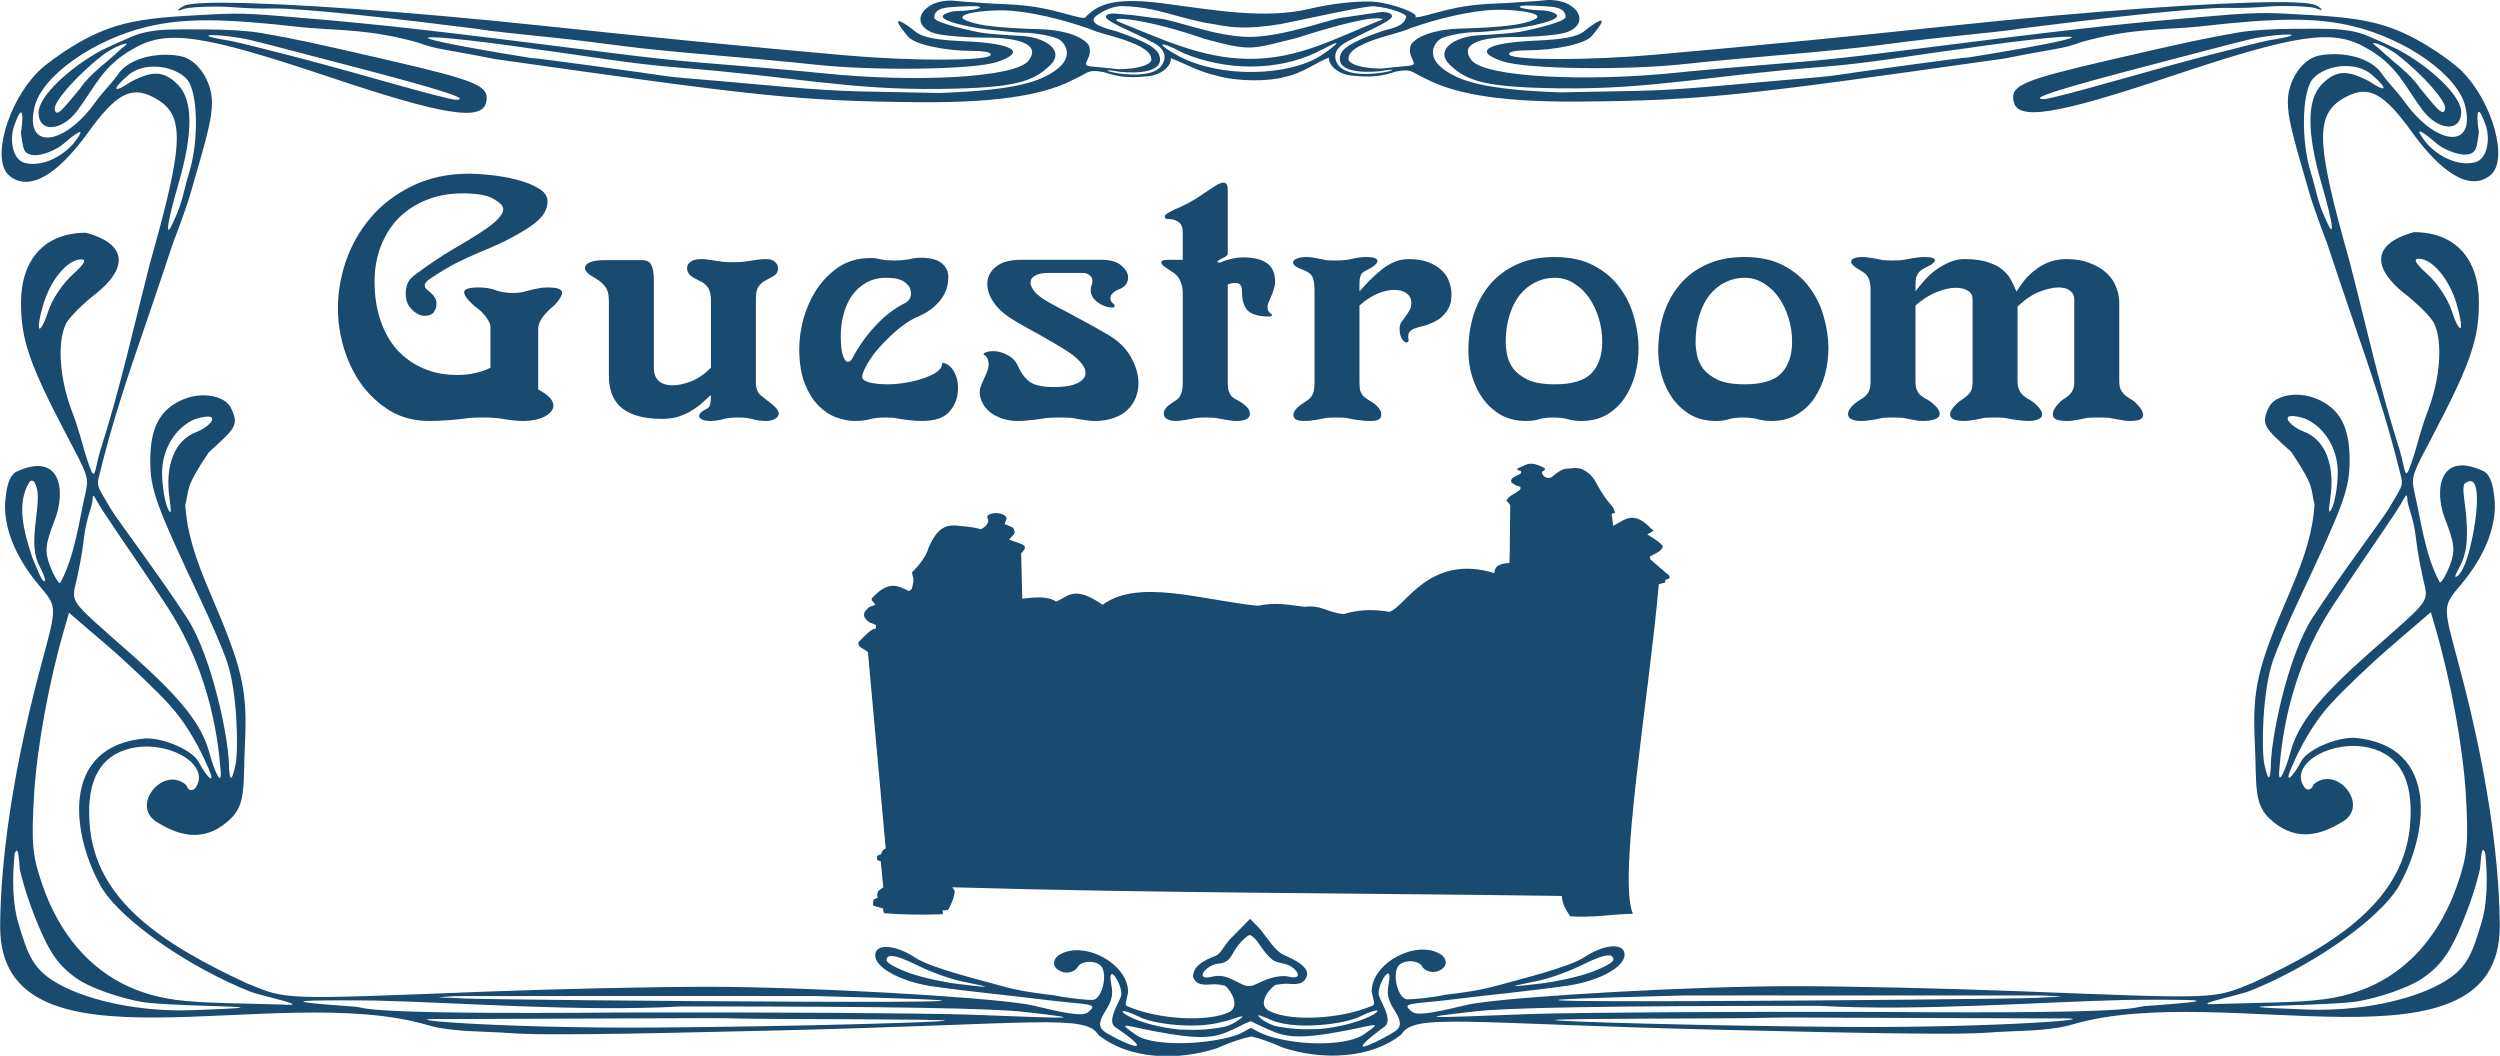
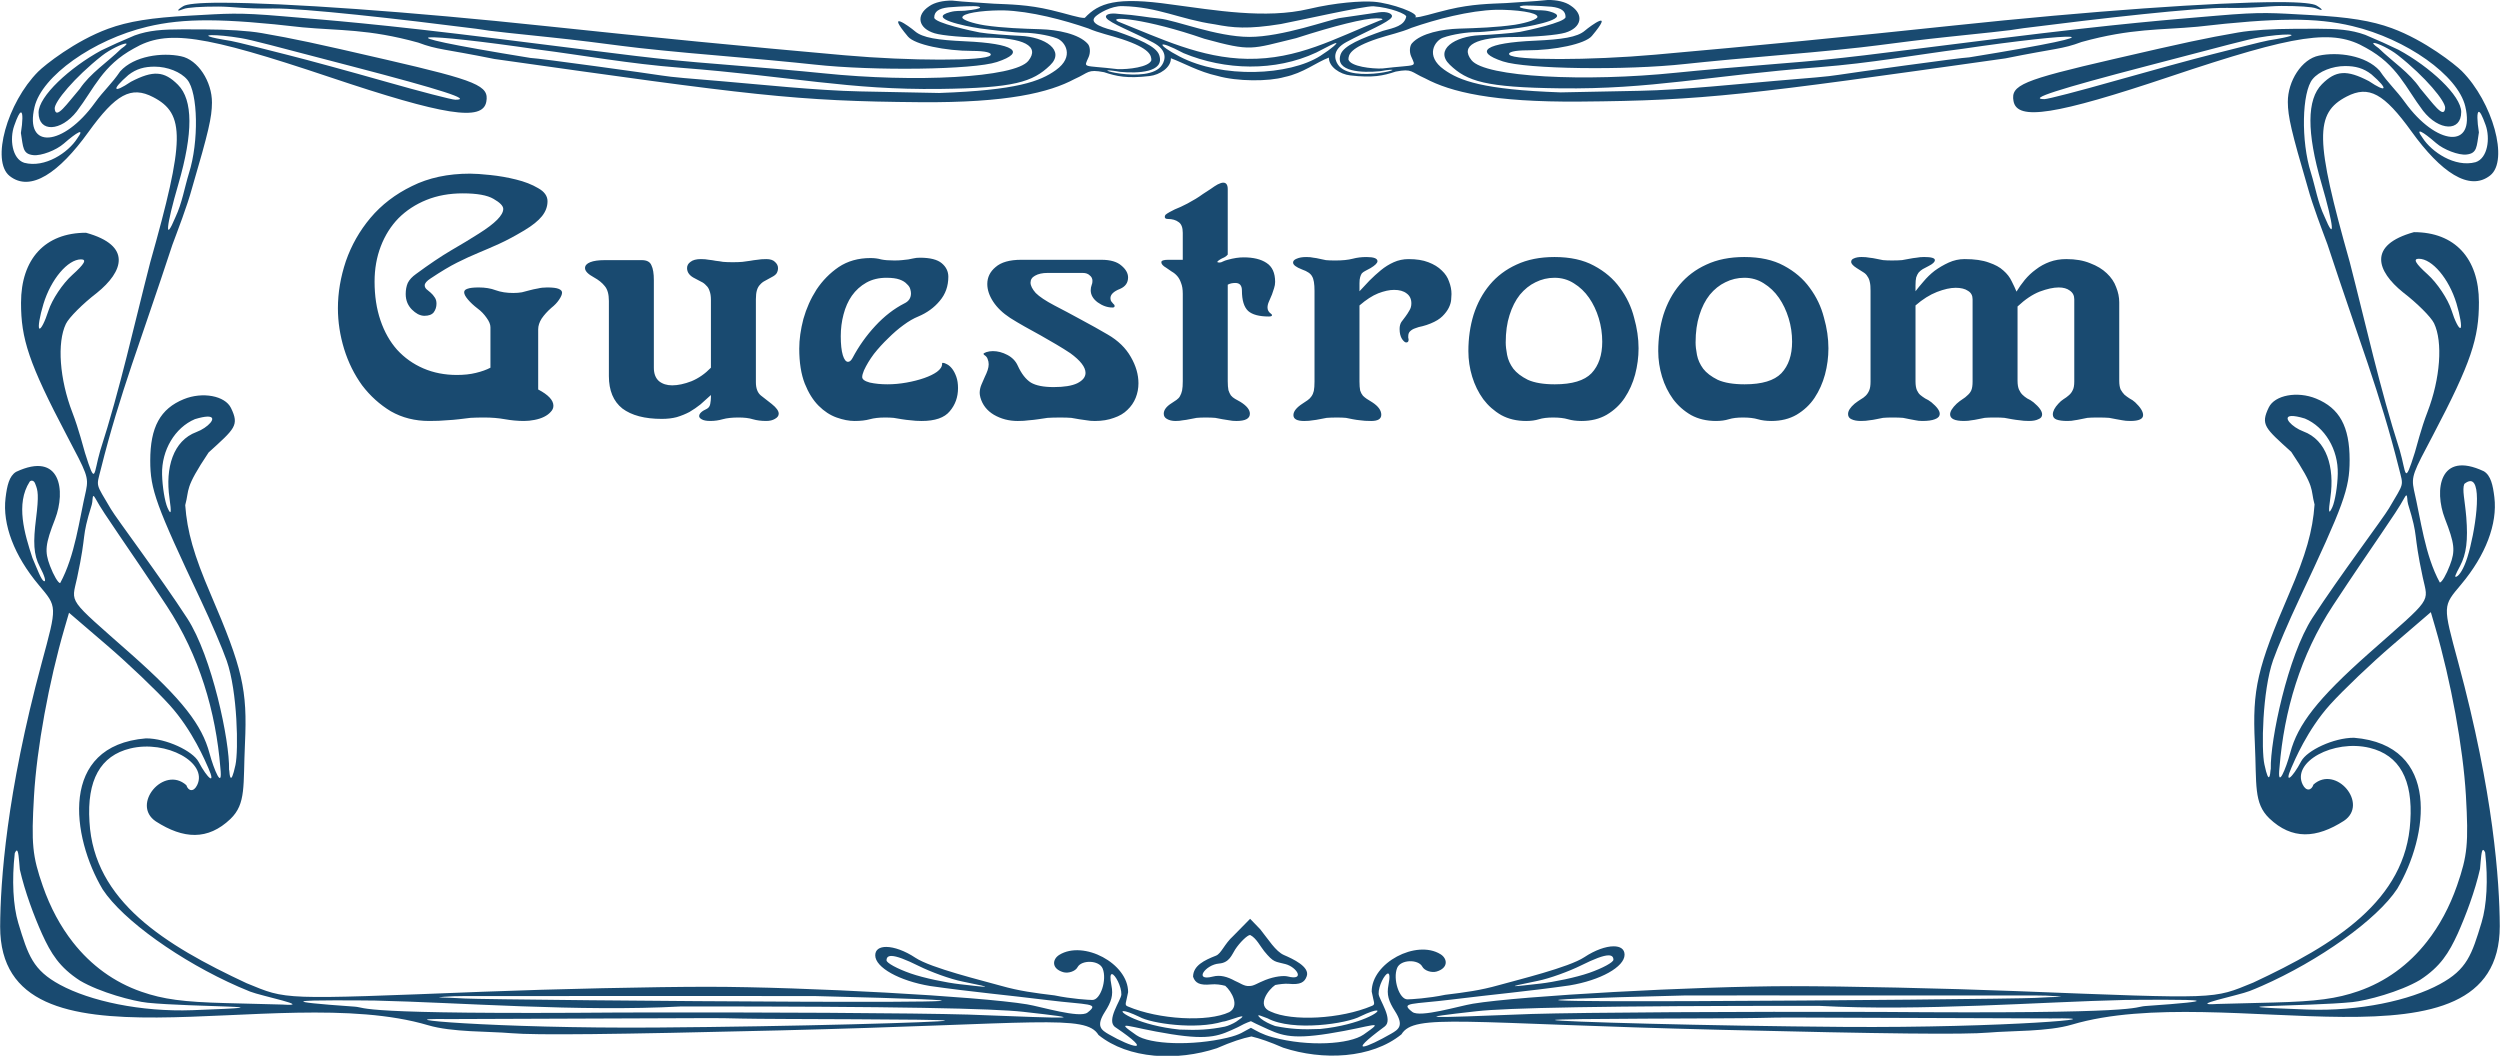
<svg xmlns="http://www.w3.org/2000/svg" xmlns:ns1="http://sodipodi.sourceforge.net/DTD/sodipodi-0.dtd" xmlns:ns2="http://www.inkscape.org/namespaces/inkscape" id="svg2" ns1:docname="Guestroomrendered.svg" viewBox="0 0 2891 1220.9" ns1:version="0.32" version="1.0" ns2:output_extension="org.inkscape.output.svg.inkscape" ns2:version="0.46">
  <ns1:namedview id="base" bordercolor="#666666" ns2:pageshadow="2" ns2:window-y="0" pagecolor="#ffffff" ns2:window-height="692" ns2:zoom="0.12374369" ns2:window-x="0" showgrid="false" borderopacity="1.0" ns2:current-layer="layer1" ns2:cx="1348.6595" ns2:cy="372.41259" ns2:window-width="1016" ns2:pageopacity="0.0" ns2:document-units="px" />
  <g id="layer1" ns2:label="Ebene 1" ns2:groupmode="layer" transform="translate(913.56 64.799)">
    <g id="g2510" style="fill:#194a70" ns2:label="Ebene 1" transform="matrix(1.418 0 0 1.119 32.093 15.511)">
      <path id="path2453" ns1:nodetypes="ccscscccscccsssssssssscssccsscccssccsccscccsscccccccsscccsccscccscccssccsscsssssssssscccsssssssssssssscssccsscssssssssssssssccscsccssccsscssccscssccccsssssssccssccssssssccssssssccssccsssssssccscsssccscccccsccssscscccscccccsssccsccssssssssssssccsscccssccssssscsssscsssssccccssscccscsccccssssscscsscsssscccsscccssccssssssssssssccsccssscccsccsccccsccscccccsssssccsccccccsccsssssccssssssccssssssccssccccssccccccssccccssccsccsccsscccccccsscccscsscccccssssccsssscccssssccssssscccssssccccssscscscsscssccsscssssccccssscccscccsssccccsssccsscccssscccccssssccccccccsssscccssssccsssccsssssccsssssccsssssccssssssccssssccscsssccsccsccccccccsccccccccccccccsccccscssccssssccsssscssccc" style="fill:#194a70" d="m595.44-71.803c-11.63 1.623-20.95 1.914-34.25 3.219-12.94 0.765-27.39 0.854-46.62 6.625-13.38 4.011-23.22 8.421-27.41 8.062 4.53-3.699-19.48-14.699-33.68-16.072-10.16-0.983-31.13 0.885-52.88 7.416-35.46 10.639-76.79 1.282-112.37-4.612-44.74-8.156-59.05-1.606-70.48 13.893-4.19 0.359-14.03-4.051-27.4-8.062-19.24-5.771-33.69-5.86-46.63-6.625-13.3-1.305-22.61-1.596-34.25-3.219-7.02-0.058-14.12 1.773-18.592 5.844-11.125 9.233-8.959 22.875 4.438 27.969 6.464 2.458 25.104 4.468 41.404 4.468 31.23 0 44.67 8.717 35.03 24-11.07 17.558-92.673 22.61-167.06 12.875-18.378-2.405-56.115-6.601-83.843-9.344-54.607-5.399-71.237-8.979-179-25.938-103.01-16.209-139.14-19.403-177.69-23.624s-45.19-2.775-76.41-0.687c-31.21 2.087-50.04 5.932-66.47 13.562-26.99 12.535-51.71 37.521-57.03 44.281-25.21 32.055-38.69 92.467-23.25 107.9 17.05 17.05 40.38-3.55 64.1-45.245 22.51-39.567 34.91-48.085 52.87-36.313 26.3 17.232 25.93 43.986-2.37 170.85-13.25 65.22-24.4 130.1-40.78 194.59-5.48 23.75-3.54 38.08-12.41 2.19-1.29-5.21-4.94-24.15-10.31-41.78-10.43-34.26-12.6-72.17-5.25-91.5 2.48-6.52 13.83-20.91 25.22-31.97 21.53-21.97 29.07-48.9-8.82-62.19-33.28 0-53 26.94-53 72.44 0 36.93 6.09 61.84 37.5 137.47 16.03 38.59 17.8 42.32 15.5 56.43-5.59 30.41-8.91 67.4-21.09 95.72-1.62 0-5.35-8-8.28-17.78-4.53-15.1-3.9-22.4 4.15-48.47 8.8-29.12 4.62-70.41-31.84-48.72-5.64 4.36-7.35 14.31-8.56 26.91-2.64 27.5 7.08 59.83 27.09 90.03 15.13 22.84 15.08 20.91 2.38 80.53-28.76 134.92-33.69 225.95-33.88 272.56 0.01 161.22 224.9 55.12 349.03 101.85 19.55 7.36 49.37 6.18 67.82 8.22 19.79 2.19 83.89 1.27 218.46-2.88 210.84-6.5 249.99-17.17 260.41 4.72 24.46 25.11 64.19 27.21 96.47 13.71 12.06-6.7 21.17-10.4 28.25-12.18 6.71 1.98 15.11 5.68 25.84 11.58 32.28 13.5 72.04 11.4 96.5-13.77 10.42-21.89 49.55-11.18 260.38-4.68 134.57 4.14 198.67 5.06 218.47 2.87 18.44-2.04 48.25-0.86 67.85-8.22 124.1-46.73 349 59.4 349-101.87-0.2-46.62-5.1-137.61-33.9-272.53-12.7-59.63-12.7-57.69 2.4-80.53 20-30.21 29.7-62.54 27.1-90.04-1.2-12.59-2.9-22.55-8.6-26.9-36.4-21.7-40.6 19.6-31.8 48.72 8 26.06 8.7 33.36 4.1 48.47-2.9 9.78-6.6 17.78-8.2 17.78-12.2-28.33-15.5-65.31-21.1-95.72-2.3-14.12-0.6-17.84 15.5-56.44 31.4-75.63 37.5-100.53 37.5-137.47 0-45.5-19.8-72.44-53-72.44-37.9 13.29-30.4 40.23-8.9 62.19 11.4 11.07 22.8 25.45 25.3 31.97 7.3 19.33 5.1 57.25-5.3 91.5-5.4 17.64-9 36.58-10.3 41.78-8.9 35.89-6.9 21.56-12.4-2.19-16.4-64.49-27.5-129.36-40.8-194.59-28.3-126.86-28.7-153.61-2.4-170.84 18-11.775 30.4-3.257 52.9 36.31 23.7 41.69 47.1 62.3 64.1 45.25 15.4-15.44 2-75.852-23.2-107.91-5.4-6.757-30.1-31.743-57.1-44.278-16.4-7.63-35.2-11.475-66.4-13.562-31.3-2.088-37.9-3.534-76.4 0.687-38.6 4.221-74.7 7.415-177.73 23.625-107.77 16.958-124.4 20.538-179 25.938-27.73 2.742-65.47 6.938-83.85 9.343-74.38 9.735-155.99 4.683-167.06-12.875-9.64-15.283 3.81-24 35.03-24 16.3 0 34.94-2.01 41.41-4.468 13.39-5.094 15.56-18.736 4.43-27.969-4.47-4.071-11.57-5.902-18.59-5.844zm595.06 2.219c-50.7 0.162-152.5 9.159-264.37 24.219-85.73 11.542-161.45 20.904-243.22 30.093-53.08 5.965-115.18 6.018-118.84 0.094-1.7-2.75 4.16-4.594 14.65-4.594 22.08 0 47.09-6.52 52.56-14.812 18.94-28.669-0.79-10.833-5.68-5.5-6.21 6.756-18.47 9.096-41.1 10.375-39.54 2.234-50.25 11.154-25.72 21.406 19.09 7.974 99.97 9.405 148.79 2.625 16.86-2.343 53.33-6.673 81.06-9.594 27.73-2.92 61.76-7.239 75.62-9.625 13.87-2.386 39.63-6.435 57.28-8.75 67.44-8.838 48.12-6.806 61.88-9.031 62.09-10.042 141.49-21.422 165.79-20.937 24.2 0.484 32.6-1.986 44.6-2 13.3-0.015 25.1 0.837 28.3 2.562 4.9 2.62 6.7 2.056 0.2-3-2.6-2.03-12-3.595-31.8-3.531zm-1676.1 0.625c-19.84-0.064-29.21 1.501-31.81 3.531-6.49 5.056-4.7 5.62 0.15 3 3.2-1.725 15.01-2.577 28.32-2.562 11.97 0.014 20.39 2.484 44.65 2 24.26-0.485 103.64 10.895 165.75 20.937 13.77 2.225-5.55 0.193 61.88 9.031 17.66 2.315 43.42 6.364 57.28 8.75s47.9 6.705 75.624 9.625c27.728 2.921 64.195 7.251 81.063 9.594 48.82 6.78 129.69 5.349 148.78-2.625 24.53-10.252 13.83-19.172-25.72-21.406-22.629-1.279-34.889-3.619-41.094-10.375-4.898-5.333-24.624-23.169-5.688 5.5 5.477 8.292 30.492 14.812 52.562 14.812 10.49 0 16.36 1.844 14.66 4.594-3.66 5.923-65.768 5.872-118.85-0.094-81.768-9.189-157.49-18.551-243.22-30.093-111.85-15.06-213.64-24.057-264.34-24.219zm938.76 3.665c13.83 1.322 27.24 8.122 26.74 10.835-1.71 9.269-9.3 11.303-19 14.562-16.89 7.543-32.02 15.079-34.53 24.438-4.84 18.064 17.77 19.039 31.91 17.312 33.4-7.329-23.43 14.735-34.22-7.187-2.76-5.401-4.53-15.086 7.12-23.031 15.53-10.589 34.64-20.432 36.85-25.625 1.46-3.436-3.59-6.326-10.57-5.032l-31.25 5.782c-8.66 1.605-47.46 19.694-74.3 19.608-26.75-0.085-60.42-17.422-73.29-18.952-10.63-1.264-17.79-3.539-33.27-4.803-6.98-1.293-11.52 0.586-10.06 4.022 2.21 5.193 22.83 15.067 38.36 25.656 11.66 7.945 9.88 17.599 7.13 23-10.8 21.922-67.63-0.142-34.22 7.187 14.13 1.727 36.74 0.752 31.9-17.312-2.5-9.359-17.63-16.895-34.53-24.438-9.7-3.259-23.5-7.949-17.57-15.277 2.79-3.441 12.83-11.192 22.15-10.915 29.45 0.879 46.66 13.634 75.25 18.843 14.88 3.635 26.73 5.237 53.9-0.318 13.88-3.311 67.36-18.654 75.5-18.355zm124.62-0.759c6.48 0.012 17.89 0.842 20.62 1.25 7.85 1.174 11.44 4.34 11.44 10.594 0 5.563-31.67 14.067-37.19 15.375-5.52 1.307-24.37 3-32.87 3.469-20.35 1.12-37.03 15.016-24.38 30.468 14.15 17.282 29.17 23.437 89.88 24.407 74.54 1.19 119.88-12.862 211.62-21.907 42.39-4.179 77.74-12.592 116.91-18.968 90.35-16.884 141.45-19.132 5.31 8.843-6.93 0.236-97.96 16.3-106.78 18.125-8.82 1.825-22.99 3.176-50.88 6.125-27.89 2.949-75.88 9.458-111.28 10.344l-64.34 1.625c-63.51-2.792-82.4-12.077-95.1-23.562-15.83-14.321-7.39-29.851-0.93-32.907 7.83-3.706 20.68-5.849 26.78-5.781 6.09 0.068 28.16-3.027 36.03-4.531 13.33-2.548 43.08-10.493 24.22-16.844-5.11-1.719-8.46-0.984-12.03-1.437-16.89-2.144-13.52-4.7-7.03-4.688zm-450.72 0.625c6.48-0.012 9.85 2.575-7.03 4.719-3.58 0.453-6.93-0.313-12.04 1.406-18.856 6.351 10.89 14.327 24.22 16.875 7.87 1.504 29.94 4.568 36.03 4.5 6.1-0.068 18.96 2.075 26.79 5.781 6.45 3.056 14.89 18.586-0.94 32.906-12.7 11.486-31.59 20.771-95.096 23.563l-64.343-1.625c-35.399-0.886-83.391-7.395-111.28-10.344-27.891-2.949-42.051-4.3-50.881-6.125-8.82-1.825-99.85-17.889-106.78-18.125-136.15-27.975-85.09-25.727 5.32-8.843 39.16 6.376 74.51 14.789 116.9 18.968 91.742 9.045 137.08 23.097 211.63 21.907 60.71-0.97 75.72-7.093 89.87-24.376 12.65-15.451-4.03-29.379-24.37-30.499-8.51-0.469-27.36-2.162-32.88-3.469-5.52-1.308-37.186-9.812-37.186-15.375 0-6.254 3.587-9.42 11.436-10.594 2.73-0.408 14.14-1.238 20.63-1.25zm426.4 3.75c16.13-0.154 33.47 2.673 33.47 7.344 0 2.408-8.23 6.066-18.31 8.125-15.1 2.777-30.64 3.444-45.97 4.031-12.67 0.485-30.77 4.536-38.09 15.188-1.84 2.666-2.24 8.716-0.69 13.343 4.06 12.127 5.72 8.263-23.59 12.656-8.4 0.41-25.58-1.986-27.5-9.156 0-5.014 1.06-12.17 24-21.812 8.63-3.631 19.17-6.443 27.43-11.063 19.77-8.669 47.18-17.941 69.25-18.656zm-405.12 0.625c1.01-0.013 2.02-0.01 3.03 0 22.08 0.715 49.48 9.987 69.25 18.656 8.27 4.62 18.8 7.432 27.44 11.063 22.94 9.642 24 16.829 24 21.844-1.92 7.169-19.11 9.566-27.5 9.156-29.32-4.393-27.66-0.53-23.6-12.656 1.55-4.628 1.15-10.677-0.68-13.344-7.33-10.651-25.43-14.734-38.1-15.219-15.32-0.587-30.87-1.254-45.97-4.031-10.08-2.059-18.31-5.717-18.31-8.125 0-4.379 15.24-7.143 30.44-7.344zm307.31 8.219c5.21 0.012 6.48 1.019 2.75 2.219-36.83 18.604-66.79 40.403-107.95 39.651-38.02-0.694-70.75-20.952-105.53-38.521-9.02-6.217 23.04-3.008 70.3 17.754 39.01 13.517 37.68 10.752 74.9-0.625 31.53-12.854 55.59-20.502 65.53-20.478zm745.81 1.437c19.8-0.104 35.2 2.078 50 6.563 44.3 13.38 86.1 51.047 92.1 82.937 8.4 44.798-23.6 40.708-49.2-4.187-7.4-13.075-13.6-19.425-20.6-32.594-11.4-16.043-34.3-19.691-49.5-15.625-14.1 3.517-25.5 26.411-25.4 47.938 0.1 15.264 2.8 30.102 16.2 88.065 4.1 19.1 11.9 44.63 16.1 59 25.7 99.28 42.9 153.36 58.3 231.4 3.8 19.4 4.5 14.04-8.1 41.41-4.5 9.85-40.2 69.88-62.4 113.16-20.1 39.27-34.6 126.82-34 156.25v0.03c-0.1 0.32-0.2 0.66-0.2 1.03-0.2 3.07-1 18.07-5-5.85-2.6-14.94-1.7-75.84 7.1-107.71 3.5-12.61 12.9-40.45 20.9-61.88 36.8-98.97 41.5-115.07 41.5-144.94 0-34.63-8.2-53.58-27.4-63.5-15.3-7.89-33.6-3.56-38.5 9.1-6.9 18.08-3.2 21.29 18.3 46 20.1 38.1 15.4 37.45 19 54.4-1.5 27.22-7 51.69-20.7 92.07-26.1 76.85-30.1 98.69-28 154.34 1.6 43.33-1.1 62.08 11.8 77.91 18.5 22.32 38.4 20.86 60.9 2.53 20.5-17.43-6.6-58.19-24.9-37.44-1.5 6.15-5.9 7.47-8.8-0.06-9-23.28 25.1-46.92 54.6-37.88 24.3 7.48 35.4 32.73 33.2 75.81-3.6 82.03-61.4 127.26-128.1 166.79-33.5 17.31-26.7 17-193.38 8.78-57.56-2.84-140.04-5.13-183.32-5.1-78.54 0.06-220.68 9.97-259.72 18.13-11.34 2.37-43.08 14.69-49.37 8.5-10.34-10.17-0.74-7.62 32.66-12.88 32.63-5.14 62.01-8.45 95.59-14.53 25.25-5.32 44.84-19.2 44.84-31.72 0-5.9-3.55-8.74-9.06-8.68-6.24 0.06-14.97 3.85-23.72 11.21-12.62 10.63-54.63 23.49-69.75 28.91-15.25 5.47-27.46 7.45-43.72 9.97-13.81 3.68-27.96 4.69-30.84 4.72-6.64 0.07-12.04-20.89-8.38-32.44 2.84-8.94 17.32-9.13 20.5-1.41 1.77 4.29 7.66 6.61 11.69 5.1 9.73-3.66 8.97-13.36 3.16-17.91-19.7-15.41-56.17 8.87-56.1 38.6 1.64 11.43 3.39 13.28 0.16 14.81-25.38 13.62-65.18 16.3-82.62 5.84-11.98-6.03-1.59-22.91 3.79-27.43 2.98-0.77 7.95-1.6 11.11-1.22 9.23 1.1 12.83-1.37 14.6-7.94 2.61-9.71-11.45-17.89-18.57-21.78-6.81-3.73-12.84-16.35-19.37-26.63l-8.25-10.84-13.75 17.72c-7.27 8.32-9.75 18.22-14.1 20.37-9.44 4.68-18.62 10.25-18.68 21.78 1.76 6.58 5.4 9.05 14.62 7.94 3.99-0.48 8.03 0.23 11.63 1.44 5.2 5.78 12.08 20.95 3.25 27.22-17.45 10.45-57.25 7.78-82.63-5.85-3.22-1.52-1.47-3.38 0.16-14.81 0.07-29.72-36.4-53.98-56.1-38.56-5.8 4.54-6.56 14.25 3.16 17.9 4.03 1.52 9.92-0.83 11.69-5.12 3.18-7.73 17.66-7.53 20.5 1.41 3.66 11.55-1.74 32.5-8.38 32.43-2.87-0.03-17.03-1.04-30.84-4.72-16.25-2.52-28.47-4.46-43.72-9.93-15.11-5.43-57.126-18.32-69.749-28.94-8.749-7.36-17.48-11.16-23.719-11.22-5.505-0.05-9.063 2.78-9.063 8.69 0 12.52 19.594 26.4 44.844 31.72 33.587 6.08 62.967 9.39 95.597 14.53 33.39 5.26 42.99 2.73 32.65 12.9-6.29 6.19-38.03-6.16-49.37-8.53-39.04-8.15-181.18-18.06-259.72-18.12-43.28-0.04-125.76 2.25-183.31 5.09-166.68 8.23-159.89 8.53-193.35-8.78-66.71-39.52-124.52-84.75-128.15-166.78-2.18-43.09 8.88-68.33 33.25-75.81 29.47-9.05 63.53 14.59 54.56 37.87-2.9 7.53-7.26 6.22-8.81 0.06-18.32-20.75-45.36 20.01-24.88 37.44 22.52 18.33 42.38 19.79 60.85-2.53 12.98-15.83 10.24-34.57 11.84-77.91 2.06-55.64-1.92-77.48-27.97-154.34-13.69-40.38-19.2-64.85-20.75-92.06 3.65-16.95-1.03-16.31 19.06-54.41 21.42-24.71 25.19-27.91 18.25-46-4.85-12.65-23.22-16.99-38.5-9.09-19.16 9.91-27.34 28.87-27.34 63.5 0 29.86 4.62 45.96 41.5 144.94 7.98 21.42 17.39 49.27 20.87 61.87 8.83 31.87 9.67 92.77 7.13 107.72-4.07 23.92-4.87 8.92-5.03 5.84-0.02-0.37-0.09-0.71-0.19-1.03v-0.03c0.61-29.43-13.96-116.97-34.06-156.25-22.15-43.27-57.84-103.3-62.38-113.16-12.6-27.36-11.89-22-8.06-41.4 15.39-78.05 32.56-132.13 58.25-231.41 4.19-14.37 12.06-39.9 16.13-59 13.41-57.958 16.12-72.796 16.18-88.06 0.09-21.527-11.33-44.421-25.34-47.938-15.26-4.066-38.11-0.418-49.5 15.625-7.02 13.169-13.26 19.519-20.69 32.594-25.51 44.895-57.56 48.985-49.15 4.187 5.98-31.89 47.78-69.557 92.06-82.937 29.68-8.97 61.72-8.79 126.34 0.656 30.19 3.555 53.86 1.527 94.47 15.781 16.09 7.646 20.39 6.224 62.16 16.938 210.39 37.685 244.71 43.624 347.22 44.656 71.13 0.716 105.22-9.95 125.9-23.938 12-6.691 10.28-10.394 24.06-7.062 10.28 4.318 18.69 6.667 37.16 3.969 8.15-1.191 17.49-8.719 17.34-18.406 10.22 4.813 22.89 14.094 37.87 18.232 15.99 5.891 41.92 5.915 54.77 1.192 15.22-3.959 25.96-15.253 36.21-20.081-0.15 9.688 9.19 17.216 17.34 18.406 18.47 2.699 26.88 0.381 37.16-3.937 13.78-3.332 12.07 0.371 24.06 7.062 20.68 13.988 54.77 24.654 125.91 23.938 102.5-1.033 136.83-6.972 347.22-44.657 41.73-10.714 46.03-9.292 62.13-16.938 40.6-14.254 64.3-12.226 94.5-15.781 32.3-4.723 56.5-7.114 76.3-7.219zm21.1 9.313c-5.5-0.016-11.7 0.058-18.8 0.094-17 0.086-34.1 1.283-45.5 3.812-26.7 5.889-42.4 10.112-101.5 27.469-74.46 21.817-83.97 26.89-81.61 43.406 2.94 20.57 34.21 14.361 127.41-25.25 104-44.218 133.1-49.63 160.1-29.75 25.7 17.838 32.1 40.969 46.5 65.031 12.9 20.885 31.1 21.999 31.1 1.219 0-16.854-25.4-46.613-51.2-64.312-14-8.204-10.8-6.679-27.1-15.407-11.7-5.368-22.7-6.265-39.4-6.312zm-1740.3 0.625c-16.7 0.047-27.67 0.944-39.37 6.312-16.34 8.728-13.12 7.203-27.13 15.407-25.76 17.699-51.21 47.458-51.21 64.312 0 20.78 18.24 19.666 31.15-1.219 14.39-24.062 20.81-47.193 46.53-65.031 26.95-19.88 56.11-14.468 160.1 29.75 93.16 39.611 124.43 45.82 127.37 25.25 2.36-16.516-7.15-21.589-81.56-43.406-59.2-17.357-74.87-21.58-101.5-27.469-11.44-2.529-28.52-3.726-45.53-3.812-7.09-0.036-13.28-0.11-18.85-0.094zm1716.8 5.375c5.9 0.119 3.6 2.114-15.7 6-4.6 0.924-31.3 9.716-46.5 14.531-15.1 4.815-50.8 17.171-79.4 27.469-28.6 10.297-54.2 18.75-57.1 18.75-14 0 10.7-10.144 83.9-34.344 67.4-22.329 81.7-27.333 90.9-29.312 10-2.148 19.4-3.187 23.9-3.094zm-1693.3 0.625c4.54-0.093 13.92 0.946 23.91 3.094 9.21 1.979 23.49 6.983 90.97 29.312 73.13 24.2 97.85 34.344 83.81 34.344-2.81 0-28.49-8.453-57.06-18.75-28.57-10.298-64.31-22.654-79.44-27.469-15.12-4.815-41.87-13.607-46.47-14.531-19.32-3.886-21.54-5.881-15.72-6zm1763.4 8.062c2.6 0.03 12.7 5.889 19.4 12.594 22.6 22.52 39 47.895 38.6 54.656-0.9 12.321-10.2-5.253-20.4-20.343-8.7-16.317-22.5-27.474-33.8-41.438-4.4-3.899-5.2-5.484-3.8-5.469zm-846.45 0.032c1.46-0.108-3.05 5.399-12.87 13.343-25.28 20.443-80.03 23.667-114.85 0.625-18.62-12.325-19.57-18.827 3.35-3.437 33.84 17.833 74.66 19.219 108.15-0.625 10.03-6.733 15.09-9.823 16.22-9.906zm-987.03 0.593c1.35-0.015 0.6 1.57-3.81 5.469-11.27 13.964-25.12 25.121-33.75 41.438-10.29 15.09-19.59 32.664-20.41 20.343-0.45-6.761 16.01-32.136 38.53-54.656 6.71-6.705 16.88-12.564 19.44-12.594zm1810 23.25c8.2 0.006 14.8 2.101 21.4 8.625 14.3 15.738 12.5 19.408-2.1 6.969-18.1-11.949-27-11.203-38.3 3.156-12.4 15.65-12.5 49.771-0.4 102.5 10.2 44.34 11.4 61.55 2.5 34.37-5.5-14.6-7.4-30.27-11.1-45.43-8.2-32.467-7.4-83.262 1.4-96.692 5.2-8.044 16.2-13.507 26.6-13.5zm-1786.5 0.625c10.46-0.007 21.39 5.456 26.66 13.5 8.8 13.43 9.52 64.225 1.34 96.687-3.65 15.17-5.6 30.83-11.03 45.44-8.96 27.17-7.73 9.96 2.44-34.38 12.09-52.726 11.96-86.847-0.35-102.5-11.29-14.356-20.21-15.102-38.34-3.153-14.57 12.439-16.39 8.769-2.09-6.969 6.58-6.524 13.23-8.619 21.37-8.625zm1895.4 46.688c1-0.177 2.8 3.753 5.6 13.719 3.8 13.454 1.8 34.223-8.2 38.312-16.9 5.708-35.9-10.601-43.2-25.062-6.8-11.83 0.4-6.434 11 5.312 6.1 6.768 18.3 12.763 24.8 11.844 8.8-1.239 8.2-8 10.1-22.906-1.5-11.914-1.7-20.961-0.1-21.219zm-2004.5 0.625c0.07-0.022 0.15-0.011 0.22 0 1.52 0.258 1.35 9.305-0.16 21.219 1.92 14.906 1.35 21.667 10.09 22.906 6.5 0.919 18.71-5.076 24.82-11.844 10.6-11.746 17.79-17.142 11-5.312-7.31 14.461-26.26 30.765-43.22 25.062-9.97-4.089-11.95-24.858-8.13-38.312 2.56-9.343 4.31-13.397 5.38-13.719zm1955.6 151.21c10.9 0 24.6 20.62 30.7 46.13 3 12.71 4.5 24.12 3.3 25.34s-4.6-7.09-7.4-18.47c-2.9-11.37-11.6-27.95-19.4-36.84-10-11.39-12.1-16.16-7.2-16.16zm-1906.5 0.63c4.95 0 2.81 4.77-7.19 16.16-7.8 8.88-16.51 25.46-19.37 36.84-2.87 11.37-6.22 19.69-7.44 18.47s0.3-12.64 3.34-25.35c6.12-25.51 19.82-46.12 30.66-46.12zm1802.7 161.87c2.2-0.1 5.8 0.64 10.9 2.63 16.3 8.72 27.3 32.12 26.8 57.16-0.2 12.6-2.2 28.07-4.4 34.37-3 8.31-3.4 5.54-1.6-10.09 3.5-31.11-3-59.24-22.1-68.16-9.2-4.32-17.6-15.54-9.6-15.91zm-1699.8 0.63c0.32-0.01 0.62-0.01 0.9 0 8.01 0.37-0.42 11.58-9.65 15.91-19.06 8.92-25.54 37.05-22.03 68.15 1.76 15.64 1.32 18.41-1.6 10.1-2.21-6.31-4.19-21.78-4.43-34.38-0.48-25.03 10.48-48.43 26.78-57.16 4.52-1.74 7.78-2.52 10.03-2.62zm1845.5 66.66c10.5-0.35 3.9 53.86-2.3 78.78-3 12.09-6.5 18.47-8.7 19.83s-1.3-1.27 2.7-10.8c5.2-12.5 6.6-26.63 5.1-50.6-1.2-18.28-3.5-28.24-1.6-34.31 1.8-1.87 3.4-2.8 4.8-2.9zm-1990.3 0.62c0.66-1.31 3.54-2.44 4.78 2.91 1.88 6.03 2.86 10.73 0.42 35.32-2.36 23.9-2.14 37.09 3.08 49.58 3.98 9.54 5.44 16.2 3.25 14.85-2.2-1.36-5.25-12.09-9.26-23.88-6.44-24.99-13.85-55.89-2.27-78.78zm1938.2 14.16c1-0.38 0.6 5.57 1.4 8.84 9 36.86 3.7 26.66 12 75.78 4.6 27.06 8.8 19.48-43.9 78.53-42.2 47.36-58 73.73-64.1 102.6-3.5 16.7-10.9 39.31-8.8 15.09 3.7-57.97 17-115.87 43.6-167.06 33.5-64.58 51-94.2 58.1-110.97 0.8-1.86 1.3-2.69 1.7-2.81zm-1886.2 0.62c0.35-0.05 0.92 0.75 1.81 2.85 7.11 16.77 24.61 46.36 58.09 110.93 26.55 51.2 39.92 109.09 43.63 167.07 2.05 24.22-5.36 1.6-8.88-15.1-6.09-28.87-21.84-55.23-64.09-102.59-52.68-59.05-48.46-51.48-43.88-78.53 8.33-49.13 2.97-38.93 12-75.78 0.77-3.14 0.41-8.72 1.32-8.85zm1906.2 120l3.6 15.63c12.8 55.81 22.7 124.39 25 173.75 2.2 49.66 1.3 62.06-7.2 93.06-6.1 22.23-14.4 41.71-24.6 58.12-14.8 23.96-33.7 41.37-55.8 51.1-17.8 7.82-34.1 10.6-69.1 11.75l-45.9 1.5c-26.3 2.21 17.6-8.94 26.3-13.41 3.2-1.58 6.3-3.23 9.4-4.97 0-0.01 0-0.02 0.1-0.03 47.1-26.2 94.3-68.76 110.8-100.62 25.4-54.11 36-148.64-35.3-156.07-16.7 0-38.3 13.14-43 24.25-7.4 17.82-14.2 24.4-8 6.69 2.3-6.63 12.9-39.07 31.6-65.31 10.8-15.12 33.7-42.79 50.9-61.47l31.2-33.97zm-1926.1 0.63l31.25 33.97c17.17 18.68 40.05 46.34 50.84 61.46 18.73 26.24 29.31 58.68 31.63 65.32 6.18 17.7-0.61 11.12-8.06-6.69-4.66-11.12-26.24-24.25-42.91-24.25-71.3 7.43-60.7 101.95-35.31 156.06 16.48 31.87 63.68 74.43 110.81 100.63l0.06 0.03c3.12 1.73 6.23 3.38 9.35 4.97 8.77 4.47 52.63 15.62 26.31 13.4l-45.85-1.5c-35.03-1.14-51.29-3.92-69.09-11.75-22.13-9.73-41-27.13-55.84-51.09-10.17-16.41-18.46-35.9-24.57-58.13-8.51-31-9.46-43.39-7.18-93.06 2.26-49.36 12.12-117.94 24.97-173.75l3.59-15.62zm1968.7 245.12c0.4-0.09 1 0.71 1.7 2.63 2.5 28.01 1.3 54.69-2.9 72.18-8 33.54-11.9 48.72-34.1 63.91-24.4 16.79-65.6 28.18-108 26.22-91.4-4.22 0.8-3.06 36.7-7.69 11.5-1.48 38.8-10.64 55.1-22.84 16.8-13.84 23.6-28 30.9-48.13 6.5-18.51 14-43.56 18.1-66.65 0.8-11.01 1.1-19.36 2.5-19.63zm-2011.4 0.63c1.46-0.44 1.82 8.16 2.59 19.62 4.17 23.1 11.59 48.15 18.16 66.66 7.25 20.12 14.06 34.32 30.88 48.15 16.32 12.2 43.6 21.36 55.12 22.85 35.9 4.62 128.03 3.46 36.63 7.69-42.35 1.95-83.51-9.47-108-26.25-22.17-15.2-26.04-30.37-34.07-63.91-4.18-17.5-5.35-44.18-2.84-72.19 0.61-1.67 1.12-2.5 1.53-2.62zm1005.9 87.25c5.02 3.1 8.39 11.88 11.46 16.66 7.97 12.39 8.92 10.52 17.49 13.47 9.22 3.17 16.16 17.44 1.7 12.73-3.11-1.02-10.46-0.22-18.21 3.65-6.74 3.36-9.59 6.45-13.24 6.2-4.01 0.52-7.7-3.37-11.62-5.33-6.13-4.25-11.89-6.39-17.96-4.4-16.06 5.25-6.01-12.41 5.06-13.46 8.5-0.81 10.46-9.31 13.13-14.51 3.69-7.19 9.99-15.01 12.19-15.01zm292.18 21.06c2.79-0.05 4.1 1.47 4.1 4.53 0 2.66-8.84 8.74-19.66 13.53s-28.93 9.52-40.12 11.13c-21.22 3.04-32.24 4.85-2.1-2.78 10.16-2.58 26.04-10.06 35.44-15.97 11.04-6.95 18.27-10.37 22.34-10.44zm-584.59 0.62c4.072 0.08 11.307 3.5 22.344 10.44 9.403 5.92 25.277 13.4 35.437 15.97 30.14 7.64 19.12 5.83-2.09 2.78-11.2-1.61-29.308-6.34-40.128-11.12-10.82-4.79-19.656-10.87-19.656-13.53 0-3.07 1.308-4.58 4.093-4.54zm404.75 18.13c1.32-0.2 1.88 2.95 0.5 11.78-1.58 10.08 0.07 16.77 5.31 27.16 7.6 15.07 2.95 18.86-3.22 23.34-18.74 13.66-38.65 23.86-5.22-7.47 7.54-7.06-4.73-28.03-4.9-33.72-0.25-8.2 5.01-20.71 7.53-21.09zm-225.16 0.66c0.08-0.02 0.17-0.02 0.25 0 2.52 0.38 7.82 12.89 7.57 21.09-0.18 5.69-12.79 27-4.94 33.72 33.1 28.37 12.76 20.67-5.22 7.44-6.15-4.51-10.82-8.27-3.22-23.35 5.24-10.39 6.89-17.08 5.31-27.15-1.29-8.28-0.89-11.54 0.25-11.75zm512.57 22c79.67-0.04 235.6 0.03 240.28 0.03 6.23 0 12.5 0.25 17.2 0.75 9.4 0.99 1.6 0.35-17.2 1.78-21.7 1.65-624.02 8.06-286.13-2.5 1.19-0.04 19.29-0.05 45.85-0.06zm-948 0.62c49.52-0.01 108.44-0.01 148.28 0 26.556 0.01 44.653 0.03 45.841 0.06 337.89 10.57-264.43 4.15-286.12 2.5-18.86-1.43-26.64-0.79-17.19-1.78 4.72-0.49 10.96-0.75 17.19-0.75 2.33 0 42.47-0.02 92-0.03zm1295.5 3.84c22.7 0.03 48.7 0.72-17.2 6.5-10.8 0.95 2.9 8.35-217.66 6.07-112.55-0.43-239.68 0.52-282.53 2.12-89.56 4.44-98.25 4.71-45.03-2.84 23.9-3.39 101.12-5.69 279.22-5.53 82.65 5.71 180.88-4.13 249.3-6.1 5.3-0.09 10.6-0.21 15.9-0.18 3.3 0.02 10.5-0.04 18-0.04zm-1494.7 0.63c7.55-0.01 14.72 0.05 18 0.03 5.3-0.02 10.6 0.1 15.9 0.19 68.43 1.96 166.67 11.81 249.32 6.09 178.1-0.15 255.32 2.14 279.21 5.53 53.22 7.56 44.53 7.28-45.03 2.85-42.849-1.6-169.98-2.55-282.53-2.13-220.51 2.28-206.89-5.11-217.69-6.06-65.89-5.78-39.85-6.48-17.18-6.5zm850.5 10.47c5.01-0.03-12.87 14.86-45.72 19.09-15.07 0.83-24.58 0.09-36.88-3.03-4.9-2.19-8.82-4.83-11.75-7.72-5.6-6.66 1.85-1.69 5.56-0.21 20.63 13.91 65.11 5.44 75.85-2.19 7.05-4.28 11.27-5.93 12.94-5.94zm-206.28 0.62c1.67 0.01 5.88 1.7 12.93 5.97 9.61 6.83 45.86 13.53 68.16 4.91 4.16-0.13 25.49-12.26 10.73 0.12-2.24 1.87-6.76 4.43-9.23 5.07-12.29 3.11-21.81 3.86-36.88 3.03-32.85-4.23-50.72-19.13-45.71-19.1zm542.18 6.63c11.36-0.03 213.1 0.99 214.1 0.97 59.7-1.18-37.22 9.94-168.75 8.75-111.8-1.02-234.74-5.46-235.75-7.1-1.09-1.76 141.83-1.36 166.12-2.15 9.11-0.3 17.47-0.45 24.28-0.47zm-878.09 0.62c6.813 0.02 15.172 0.17 24.282 0.47 24.293 0.8 167.21 0.4 166.13 2.16-1.01 1.63-123.96 6.11-235.75 7.12-131.53 1.2-228.44-9.92-168.79-8.75 1.02 0.02 202.78-1.03 214.13-1zm439.8 3.19c2.26 1.64 5.73 3.56 9.29 5.66 14.5 8.55 22.03 13.6 54.07 7.18 36.39-7.29 47.45-15.82 28.59 0.94-11.49 10.18-45.25 12.78-74.09 2.88-9.08-3.16-12.59-6.24-17.86-9.82-6.49 4.09-7.84 6.8-19.37 10.32-28.37 8.5-63.07 7-74.09-2.75-18.86-16.77-7.8-8.23 28.6-0.94 32.03 6.39 39.56 1.36 54.06-7.19 3.33-2.3 6.72-4.5 10.8-6.28z" />
    </g>
    <path id="text3293" style="fill:#194a70" d="m-280.4 168.01c0-6.14-3.6-11.2-10.8-15.2-7.2-4.27-15.74-7.6-25.6-10-9.6-2.4-19.47-4.14-29.6-5.2-10.14-1.07-18-1.6-23.6-1.6-25.6 0-48 4.8-67.2 14.4-19.2 9.33-35.2 21.6-48 36.8-12.54 14.93-22 31.6-28.4 50-6.14 18.4-9.2 36.53-9.2 54.4 0 15.73 2.4 31.46 7.2 47.2 4.8 15.46 11.73 29.46 20.8 42 9.33 12.26 20.4 22.26 33.2 30 13.06 7.46 27.86 11.2 44.4 11.2 8 0 14.66-0.27 20-0.8 5.33-0.27 10.13-0.67 14.4-1.2 4.53-0.54 8.93-1.07 13.2-1.6 4.53-0.27 9.86-0.4 16-0.4 8.53 0 16.53 0.66 24 2 7.46 1.33 14.8 2 22 2 4 0 8-0.4 12-1.2 4.26-0.8 8-2 11.2-3.6s5.73-3.47 7.6-5.6c2.13-2.14 3.2-4.54 3.2-7.2 0-6.4-5.87-12.67-17.6-18.8v-69.6c0-4 1.33-8.14 4-12.4 2.93-4.27 6.66-8.4 11.2-12.4 3.73-2.94 6.66-6 8.8-9.2 2.4-3.47 3.6-6.27 3.6-8.4 0-1.87-1.34-3.34-4-4.4-2.67-1.07-7.07-1.6-13.2-1.6-4 0-7.6 0.4-10.8 1.2-3.2 0.53-6.27 1.2-9.2 2-2.94 0.8-6 1.6-9.2 2.4-2.94 0.53-6.27 0.8-10 0.8-7.74 0-14.54-1.07-20.4-3.2-5.6-2.14-12.14-3.2-19.6-3.2-6.14 0-10.54 0.53-13.2 1.6-2.4 0.8-3.6 2.13-3.6 4 0 2.13 1.46 4.93 4.4 8.4 2.93 3.46 6.66 6.93 11.2 10.4 4 2.93 7.46 6.53 10.4 10.8 2.93 4 4.4 7.6 4.4 10.8v46.8c-4.54 2.4-10.14 4.4-16.8 6-6.4 1.6-13.74 2.4-22 2.4-14.14 0-27.07-2.54-38.8-7.6-11.74-5.07-21.87-12.27-30.4-21.6-8.27-9.34-14.67-20.67-19.2-34-4.54-13.34-6.8-28.27-6.8-44.8 0-14.67 2.4-28.27 7.2-40.8 4.8-12.54 11.6-23.34 20.4-32.4 9.06-9.07 19.86-16.14 32.4-21.2 12.53-5.07 26.53-7.6 42-7.6 16.53 0 28.4 2.13 35.6 6.4 7.46 4.26 11.2 8.13 11.2 11.6 0 7.2-9.34 16.66-28 28.4-9.6 6.13-20.4 12.66-32.4 19.6-11.74 6.93-25.2 16-40.4 27.2-4.54 3.2-7.74 6.66-9.6 10.4-1.6 3.73-2.4 8-2.4 12.8 0 3.73 0.66 7.2 2 10.4 1.33 2.93 3.06 5.46 5.2 7.6 2.13 2.13 4.4 3.86 6.8 5.2 2.66 1.33 5.2 2 7.6 2 5.06 0 8.66-1.34 10.8-4 2.13-2.94 3.2-6.27 3.2-10 0-2.94-0.67-5.34-2-7.2-1.34-2.14-2.94-4-4.8-5.6-1.6-1.34-3.2-2.67-4.8-4-1.34-1.34-2-2.8-2-4.4 0-2.4 2.26-5.07 6.8-8 12-8 22.26-14.14 30.8-18.4 8.53-4.27 16.66-8 24.4-11.2 7.73-3.2 15.73-6.67 24-10.4 8.26-3.74 18-8.94 29.2-15.6 9.33-5.6 16.13-11.07 20.4-16.4 4.26-5.34 6.4-11.07 6.4-17.2m70.97 202c0 16.8 5.2 29.33 15.6 37.6 10.66 8 25.86 12 45.6 12 6.4 0 12.13-0.67 17.2-2 5.33-1.6 10.26-3.6 14.8-6 4.53-2.67 8.8-5.6 12.8-8.8 3.997-3.47 7.997-7.07 11.997-10.8v2.4c0 2.4-0.267 5.06-0.8 8-0.534 2.66-1.867 4.53-4 5.6-5.867 2.66-8.797 5.46-8.797 8.4 0 1.33 0.93 2.53 2.8 3.6 2.13 1.33 5.463 2 9.997 2 5.066 0 9.866-0.67 14.4-2 4.8-1.34 10.933-2 18.4-2 6.666 0 12.133 0.66 16.4 2 4.533 1.33 9.733 2 15.6 2 3.999 0 7.333-0.8 10-2.4 2.933-1.6 4.399-3.6 4.4-6-0.001-3.2-2.667-6.94-8-11.2-4.534-3.47-8.801-6.8-12.8-10-3.734-3.2-5.601-8.27-5.6-15.2v-96c-0.001-4.27 0.399-7.74 1.2-10.4 0.799-2.67 1.999-4.8 3.6-6.4 1.599-1.87 3.466-3.34 5.6-4.4 2.399-1.34 5.066-2.8 8-4.4 2.666-1.34 4.533-2.8 5.6-4.4 1.066-1.87 1.599-3.87 1.6-6-0.001-2.67-1.201-5.07-3.6-7.2-2.134-2.14-5.467-3.2-10-3.2-4.001 0-7.467 0.26-10.4 0.8-2.667 0.26-5.467 0.66-8.4 1.2-2.667 0.26-5.6 0.66-8.8 1.2-2.934 0.26-6.667 0.4-11.2 0.4-4.267 0-8-0.14-11.2-0.4-2.934-0.54-5.734-0.94-8.4-1.2-2.667-0.54-5.334-0.94-8-1.2-2.667-0.54-5.734-0.8-9.197-0.8-5.34 0-9.34 1.06-12 3.2-2.67 1.86-4 4.26-4 7.2 0 5.06 3.06 9.06 9.2 12 2.4 1.33 4.66 2.53 6.8 3.6 2.4 1.06 4.397 2.53 5.997 4.4 1.866 1.6 3.2 3.73 4 6.4 1.066 2.66 1.6 6.13 1.6 10.4v78.4c-6.667 6.93-14.137 12.13-22.397 15.6-8.27 3.2-15.74 4.8-22.4 4.8-6.14 0-11.2-1.6-15.2-4.8-4-3.47-6-8.67-6-15.6v-101.2c0-7.74-0.94-13.47-2.8-17.2-1.6-4-5.34-6-11.2-6h-42.8c-7.2 0-12.8 0.8-16.8 2.4s-6 3.86-6 6.8c0 3.46 3.46 7.06 10.4 10.8 5.33 2.93 9.46 6.26 12.4 10 3.2 3.73 4.8 9.46 4.8 17.2v86.8m385.33-14c0 3.2-2 6.26-6 9.2-3.74 2.66-8.67 5.06-14.8 7.2-6.14 2.13-12.94 3.86-20.4 5.2-7.47 1.33-14.8 2-22 2-7.47 0-14.269-0.67-20.402-2-5.867-1.6-8.8-3.74-8.8-6.4 0-1.87 0.667-4.4 2-7.6 2.933-6.4 6.8-12.8 11.6-19.2 5.062-6.4 10.532-12.4 16.402-18 5.86-5.87 11.73-10.94 17.6-15.2 6.13-4.54 11.86-7.87 17.2-10 10.13-4.27 18.4-10.27 24.8-18 6.66-7.74 10-17.07 10-28 0-6.14-2.54-11.34-7.6-15.6-5.07-4.27-13.47-6.4-25.2-6.4-2.94 0-5.47 0.26-7.6 0.8-1.87 0.26-3.87 0.66-6 1.2-2.14 0.26-4.54 0.53-7.2 0.8-2.4 0.26-5.34 0.4-8.8 0.4-6.4 0-11.47-0.4-15.2-1.2-3.74-1.07-7.869-1.6-12.402-1.6-14.133 0-26.4 3.46-36.8 10.4-10.133 6.93-18.667 15.6-25.6 26-6.667 10.4-11.733 21.73-15.2 34-3.2 12.26-4.8 23.73-4.8 34.4 0 16 2.133 29.46 6.4 40.4 4.267 10.66 9.6 19.2 16 25.6s13.333 10.93 20.8 13.6c7.467 2.66 14.4 4 20.8 4 6.933 0 12.8-0.67 17.6-2 4.8-1.34 10.662-2 17.602-2 3.73 0 7.06 0.13 10 0.4 3.2 0.53 6.4 1.06 9.6 1.6 3.2 0.53 6.53 0.93 10 1.2 3.73 0.53 8 0.8 12.8 0.8 15.46 0 26.26-3.74 32.4-11.2 6.4-7.47 9.6-16.4 9.6-26.8 0-5.07-0.67-9.47-2-13.2-1.34-3.74-2.94-6.8-4.8-9.2-1.87-2.4-3.87-4.14-6-5.2-1.87-1.07-3.47-1.6-4.8-1.6-0.54 0-0.8 0.13-0.8 0.4v0.8m-43.6-70c-12 6.13-23.2 14.8-33.602 26-10.4 11.2-19.2 23.6-26.4 37.2-1.6 2.93-3.333 4.4-5.2 4.4-2.4 0-4.4-2.54-6-7.6-1.6-5.34-2.4-12.67-2.4-22 0-8.8 1.067-17.2 3.2-25.2 2.133-8.27 5.333-15.47 9.6-21.6 4.533-6.4 10.133-11.47 16.8-15.2 6.667-3.74 14.402-5.6 23.202-5.6 6.4 0 11.46 0.66 15.2 2 3.73 1.33 6.53 3.06 8.4 5.2 2.13 1.86 3.46 3.86 4 6 0.53 1.86 0.8 3.46 0.8 4.8 0 5.33-2.54 9.2-7.6 11.6m243.05 3.2c0-0.8-0.14-1.34-0.4-1.6l-1.2-1.2c-0.54-0.54-1.2-1.34-2-2.4-0.8-1.07-1.2-2.4-1.2-4 0-4.27 3.73-7.87 11.2-10.8 6.13-2.67 9.2-7.07 9.2-13.2 0-4.8-2.54-9.34-7.6-13.6-5.07-4.54-12.8-6.8-23.2-6.8h-92.8c-13.34 0-23.2 2.8-29.6 8.4-6.4 5.33-9.6 11.86-9.6 19.6 0 6.66 2.26 13.46 6.8 20.4 4.53 6.93 11.06 13.2 19.6 18.8 5.06 3.2 10.66 6.53 16.8 10 6.4 3.46 12.66 6.93 18.8 10.4 6.13 3.46 12.13 6.93 18 10.4 5.86 3.46 11.2 6.8 16 10 11.73 8.53 17.6 16.13 17.6 22.8 0 4.8-3.2 8.8-9.6 12-6.14 2.93-15.2 4.4-27.2 4.4-11.74 0-20.54-1.74-26.4-5.2-5.87-3.74-10.94-10.27-15.2-19.6-2.4-5.34-6.4-9.47-12-12.4-5.6-2.94-11.2-4.4-16.8-4.4-2.67 0-5.2 0.4-7.6 1.2-2.14 0.8-3.2 1.46-3.2 2 0 0.26 0.26 0.66 0.8 1.2 2.13 1.33 3.46 2.93 4 4.8 0.8 1.86 1.2 3.86 1.2 6 0 2.13-0.4 4.4-1.2 6.8s-1.87 4.93-3.2 7.6c-1.34 2.93-2.67 6-4 9.2-1.34 3.2-2 6.4-2 9.6 0 1.33 0.26 3.06 0.8 5.2 2.4 8.53 7.6 15.2 15.6 20 8.26 4.8 17.46 7.2 27.6 7.2 5.06 0 9.33-0.27 12.8-0.8 3.73-0.27 7.33-0.67 10.8-1.2 3.46-0.54 7.06-1.07 10.8-1.6 4-0.27 8.93-0.4 14.8-0.4 5.06 0 9.33 0.13 12.8 0.4 3.46 0.53 6.53 1.06 9.2 1.6 2.93 0.53 5.73 0.93 8.4 1.2 2.66 0.53 5.86 0.8 9.6 0.8 8.26 0 15.6-1.2 22-3.6 6.4-2.14 11.6-5.2 15.6-9.2 4.26-4 7.46-8.67 9.6-14 2.13-5.34 3.2-10.94 3.2-16.8 0-10.14-2.94-20.27-8.8-30.4-5.87-10.4-14.8-19.07-26.8-26-9.07-5.34-19.34-11.07-30.8-17.2-11.2-6.14-21.47-11.6-30.8-16.4-10.14-5.34-17.34-10.14-21.6-14.4-4-4.54-6-8.54-6-12 0-3.47 1.73-6.14 5.2-8 3.73-2.14 8.53-3.2 14.4-3.2h40.8c3.46 0 6.13 0.93 8 2.8 2.13 1.6 3.2 3.73 3.2 6.4 0 1.86-0.27 3.33-0.8 4.4-0.8 2.13-1.2 4.26-1.2 6.4 0 5.33 2.66 10 8 14 5.6 4 11.33 6 17.2 6 1.6 0 2.4-0.54 2.4-1.6m78.86-14.4v101.2c0 4.53-0.27 8.13-0.8 10.8-0.53 2.4-1.33 4.53-2.4 6.4-0.8 1.6-2.13 3.06-4 4.4-1.6 1.06-3.6 2.4-6 4-5.87 3.73-8.8 7.73-8.8 12 0 2.66 1.2 4.66 3.6 6 2.67 1.6 6 2.4 10 2.4 3.2 0 6-0.27 8.4-0.8 2.67-0.27 5.2-0.67 7.6-1.2 2.67-0.54 5.47-1.07 8.4-1.6 2.93-0.27 6.4-0.4 10.4-0.4 4.53 0 8.27 0.13 11.2 0.4 3.2 0.53 6 1.06 8.4 1.6 2.67 0.53 5.2 0.93 7.6 1.2 2.4 0.53 5.2 0.8 8.4 0.8 10.4 0 15.6-2.8 15.6-8.4 0-4.54-3.6-9.07-10.8-13.6-2.4-1.34-4.53-2.54-6.4-3.6-1.87-1.07-3.47-2.4-4.8-4-1.07-1.6-2-3.6-2.8-6-0.53-2.67-0.8-6.14-0.8-10.4v-111.6c2.4-1.34 5.33-2 8.8-2 5.07 0 7.6 2.93 7.6 8.8 0 11.2 2.4 19.06 7.2 23.6 4.8 4.26 12.8 6.4 24 6.4 2.4 0 3.6-0.54 3.6-1.6 0-0.54-0.4-1.07-1.2-1.6-2.67-1.87-4-4.27-4-7.2 0-2.14 0.53-4.4 1.6-6.8 1.07-2.67 2.27-5.47 3.6-8.4l2.4-7.2c0.8-2.4 1.2-4.8 1.2-7.2 0-10.4-3.33-17.74-10-22-6.4-4.27-15.2-6.4-26.4-6.4-5.6 0-11.73 0.93-18.4 2.8-2.13 0.53-4 1.2-5.6 2-1.33 0.8-2.67 1.2-4 1.2-1.6 0-2.4-0.27-2.4-0.8 0-0.54 1.07-1.47 3.2-2.8 1.33-0.8 2.93-1.6 4.8-2.4 1.87-1.07 3.2-2.14 4-3.2v-75.6c0-5.07-1.73-7.6-5.2-7.6-1.6 0-3.73 0.66-6.4 2-2.4 1.33-5.07 3.06-8 5.2-2.93 1.86-6 3.86-9.2 6-2.93 2.13-5.73 4-8.4 5.6-6.67 4-12.4 7.06-17.2 9.2-4.8 1.86-9.07 3.86-12.8 6-2.4 1.33-4 2.4-4.8 3.2-0.53 0.8-0.8 1.6-0.8 2.4 0 1.6 1.2 2.4 3.6 2.4 5.07 0 9.2 1.2 12.4 3.6 3.2 2.13 4.8 6.26 4.8 12.4v31.2h-16.8c-5.33 0-8 0.93-8 2.8 0 2.13 1.87 4.26 5.6 6.4 2.13 1.33 4.27 2.8 6.4 4.4 2.4 1.33 4.53 3.06 6.4 5.2 1.87 2.13 3.33 4.8 4.4 8 1.33 3.2 2 7.33 2 12.4m219.14 125.6c-2.4-1.6-4.53-2.94-6.4-4-1.6-1.07-3.06-2.27-4.4-3.6-1.33-1.6-2.4-3.6-3.2-6-0.53-2.67-0.8-6.14-0.8-10.4v-88c7.74-6.67 14.94-11.34 21.6-14 6.94-2.67 13.07-4 18.4-4 6.14 0 10.94 1.33 14.4 4 3.74 2.66 5.6 6.53 5.6 11.6 0 3.2-0.8 6-2.4 8.4-1.33 2.4-2.8 4.66-4.4 6.8-1.6 2.13-3.2 4.26-4.8 6.4-1.33 2.13-2 4.8-2 8 0 4.8 0.94 8.66 2.8 11.6 1.87 2.66 3.47 4 4.8 4 1.87 0 2.8-1.07 2.8-3.2 0-0.8-0.13-1.47-0.4-2v-2c0-2.4 0.67-4.27 2-5.6 1.6-1.6 3.6-2.8 6-3.6 2.67-1.07 5.47-1.87 8.4-2.4 3.2-0.8 6.4-1.87 9.6-3.2 5.87-2.4 10.4-5.2 13.6-8.4s5.6-6.4 7.2-9.6 2.54-6.27 2.8-9.2c0.27-2.94 0.4-5.2 0.4-6.8 0-4.8-0.93-9.6-2.8-14.4-1.6-4.8-4.4-9.07-8.4-12.8-4-4-9.2-7.2-15.6-9.6-6.13-2.4-13.73-3.6-22.8-3.6-6.13 0-11.86 1.2-17.2 3.6-5.33 2.4-10.26 5.46-14.8 9.2-4.53 3.73-8.93 7.73-13.2 12-4 4.26-7.86 8.4-11.6 12.4v-9.2c0-3.2 0.27-5.6 0.8-7.2 0.54-1.87 1.2-3.34 2-4.4 1.07-1.07 2.4-2 4-2.8s3.6-1.87 6-3.2c5.34-3.2 8-5.87 8-8 0-3.2-4.26-4.8-12.8-4.8-5.6 0-10.93 0.66-16 2-5.06 1.33-11.73 2-20 2-4.53 0-8.13-0.14-10.8-0.4-2.66-0.54-5.2-1.07-7.6-1.6-2.13-0.54-4.4-0.94-6.8-1.2-2.13-0.54-4.93-0.8-8.4-0.8-4.53 0-8.26 0.66-11.2 2-2.66 1.06-4 2.53-4 4.4 0 2.66 3.47 5.33 10.4 8 6.14 2.13 10 4.8 11.6 8 1.87 2.93 2.8 8.53 2.8 16.8v104.8c0 4.53-0.26 8.13-0.8 10.8-0.53 2.4-1.46 4.53-2.8 6.4-1.06 1.6-2.53 3.06-4.4 4.4-1.6 1.06-3.6 2.4-6 4-6.93 4.53-10.4 8.93-10.4 13.2 0 4.53 4.14 6.8 12.4 6.8 4 0 7.34-0.27 10-0.8 2.67-0.27 5.2-0.67 7.6-1.2 2.67-0.54 5.47-1.07 8.4-1.6 3.2-0.27 7.2-0.4 12-0.4 4.27 0 7.74 0.13 10.4 0.4 2.94 0.53 5.6 1.06 8 1.6 2.67 0.53 5.47 0.93 8.4 1.2 3.2 0.53 7.47 0.8 12.8 0.8 7.74 0 11.6-2.4 11.6-7.2 0-5.07-3.46-9.87-10.4-14.4m211.11-20.8c-13.07 0-23.47-1.74-31.2-5.2-7.47-3.74-13.07-8-16.8-12.8-3.73-5.07-6.13-10.4-7.2-16s-1.6-10.4-1.6-14.4c0-12 1.47-22.54 4.4-31.6 2.93-9.34 6.93-17.2 12-23.6 5.33-6.4 11.33-11.2 18-14.4 6.93-3.47 14.27-5.2 22-5.2 8.27 0 15.73 2.13 22.4 6.4 6.93 4.26 12.8 9.86 17.6 16.8 4.8 6.93 8.53 14.8 11.2 23.6s4 17.86 4 27.2c0 15.46-4.13 27.6-12.4 36.4-8.27 8.53-22.4 12.8-42.4 12.8m30.8 42.4c11.2 0 20.93-2.4 29.2-7.2 8.53-5.07 15.47-11.6 20.8-19.6s9.33-16.94 12-26.8c2.67-10.14 4-20.27 4-30.4 0-11.47-1.73-23.34-5.2-35.6-3.2-12.54-8.67-24-16.4-34.4-7.47-10.4-17.47-18.94-30-25.6-12.27-6.67-27.47-10-45.6-10-16.8 0-31.47 2.93-44 8.8-12.27 5.6-22.53 13.33-30.8 23.2-8.27 9.86-14.53 21.46-18.8 34.8-4 13.06-6 27.06-6 42 0 10.13 1.47 20 4.4 29.6s7.2 18.26 12.8 26c5.6 7.46 12.53 13.6 20.8 18.4 8.27 4.53 17.87 6.8 28.8 6.8 5.6 0 10.53-0.67 14.8-2 4.27-1.34 9.73-2 16.4-2 6.93 0 12.67 0.66 17.2 2 4.53 1.33 9.73 2 15.6 2m188.74-42.4c-13.1 0-23.5-1.74-31.2-5.2-7.5-3.74-13.1-8-16.8-12.8-3.7-5.07-6.1-10.4-7.2-16s-1.6-10.4-1.6-14.4c0-12 1.5-22.54 4.4-31.6 2.9-9.34 6.9-17.2 12-23.6 5.3-6.4 11.3-11.2 18-14.4 6.9-3.47 14.3-5.2 22-5.2 8.3 0 15.7 2.13 22.4 6.4 6.9 4.26 12.8 9.86 17.6 16.8 4.8 6.93 8.5 14.8 11.2 23.6s4 17.86 4 27.2c0 15.46-4.1 27.6-12.4 36.4-8.3 8.53-22.4 12.8-42.4 12.8m30.8 42.4c11.2 0 20.9-2.4 29.2-7.2 8.5-5.07 15.5-11.6 20.8-19.6s9.3-16.94 12-26.8c2.7-10.14 4-20.27 4-30.4 0-11.47-1.7-23.34-5.2-35.6-3.2-12.54-8.7-24-16.4-34.4-7.5-10.4-17.5-18.94-30-25.6-12.3-6.67-27.5-10-45.6-10-16.8 0-31.5 2.93-44 8.8-12.3 5.6-22.5 13.33-30.8 23.2-8.3 9.86-14.5 21.46-18.8 34.8-4 13.06-6 27.06-6 42 0 10.13 1.5 20 4.4 29.6s7.2 18.26 12.8 26c5.6 7.46 12.5 13.6 20.8 18.4 8.3 4.53 17.9 6.8 28.8 6.8 5.6 0 10.5-0.67 14.8-2 4.3-1.34 9.7-2 16.4-2 6.9 0 12.7 0.66 17.2 2 4.5 1.33 9.7 2 15.6 2m284.7-46.4v-86c8.8-8.27 17.4-14 25.6-17.2 8.6-3.2 15.9-4.8 22-4.8 5.4 0 9.6 1.2 12.8 3.6 3.5 2.4 5.2 5.73 5.2 10v95.2c0 4.53-0.6 8-2 10.4-1 2.13-2.5 4-4.4 5.6-1.8 1.6-3.8 3.06-6 4.4-2.1 1.33-4.1 3.06-6 5.2-4.2 4.53-6.4 8.66-6.4 12.4 0 2.93 1.5 4.93 4.4 6 3 1.06 7.1 1.6 12.4 1.6 3.5 0 6.3-0.27 8.4-0.8 2.2-0.27 4.4-0.67 6.8-1.2 2.4-0.54 5.1-1.07 8-1.6 3-0.27 7-0.4 12-0.4 5.6 0 10 0.13 13.2 0.4 3.2 0.53 6 1.06 8.4 1.6 2.4 0.53 4.7 0.93 6.8 1.2 2.4 0.53 5.5 0.8 9.2 0.8 9.9 0 14.8-2.27 14.8-6.8 0-4-3-8.94-9.2-14.8-2.1-1.87-4.2-3.34-6.4-4.4-2.1-1.34-4.1-2.8-6-4.4-1.6-1.6-3-3.6-4.4-6-1-2.4-1.6-5.74-1.6-10v-90.8c0-5.87-1.2-11.74-3.6-17.6-2.1-5.87-5.7-11.2-10.8-16-5-4.8-11.4-8.67-19.2-11.6-7.7-3.2-16.9-4.8-27.6-4.8-6.9 0-13.3 1.06-19.2 3.2-5.8 2.13-11.2 5.06-16 8.8-4.8 3.46-9 7.46-12.8 12-3.7 4.53-6.9 9.06-9.6 13.6-1.6-3.74-3.4-7.74-5.6-12-2.1-4.54-5.3-8.67-9.6-12.4-4-3.74-9.6-6.8-16.8-9.2-7.2-2.67-16.5-4-28-4-6.4 0-12.5 1.33-18.4 4-5.8 2.66-11.3 5.86-16.4 9.6-4.8 3.73-9 7.86-12.8 12.4-3.7 4.26-6.8 8-9.2 11.2v-6.8c0-4 0.3-7.07 0.8-9.2 0.8-2.4 1.8-4.27 2.8-5.6 1.4-1.6 3-2.94 4.8-4 1.9-1.07 4.2-2.27 6.8-3.6 4.8-2.4 7.2-4.67 7.2-6.8 0-2.4-4.1-3.6-12.4-3.6-3.2 0-6.1 0.26-8.8 0.8-2.6 0.26-5.3 0.66-8 1.2-2.6 0.53-5.6 1.06-8.8 1.6-3.2 0.26-7 0.4-11.6 0.4-4 0-7.4-0.14-10.4-0.4-2.9-0.54-5.6-1.07-8-1.6-2.4-0.54-4.9-0.94-7.6-1.2-2.6-0.54-5.7-0.8-9.2-0.8-3.4 0-6.4 0.53-8.8 1.6-2.1 0.8-3.2 2.13-3.2 4 0 2.13 2.2 4.53 6.4 7.2 3 1.86 5.5 3.46 7.6 4.8 2.2 1.33 3.8 2.93 4.8 4.8 1.4 1.86 2.3 4.13 2.8 6.8 0.6 2.4 0.8 5.73 0.8 10v104.8c0 4.53-0.5 8-1.6 10.4-1 2.4-2.4 4.4-4 6s-3.6 3.06-6 4.4c-2.1 1.33-4.4 2.93-6.8 4.8-5 4.26-7.6 8.26-7.6 12 0 2.93 1.4 4.93 4 6 2.7 1.33 6.3 2 10.8 2 4 0 7.4-0.27 10-0.8 2.7-0.27 5.2-0.67 7.6-1.2 2.7-0.54 5.4-1.07 8-1.6 3-0.27 6.6-0.4 10.8-0.4 5.4 0 9.5 0.13 12.4 0.4 3.2 0.53 5.9 1.06 8 1.6 2.4 0.53 4.6 0.93 6.4 1.2 2.2 0.53 4.8 0.8 8 0.8 6.2 0 11-0.67 14.4-2 3.8-1.34 5.6-3.47 5.6-6.4 0-3.47-3.2-7.87-9.6-13.2-2.4-1.87-4.8-3.34-7.2-4.4-2.1-1.34-4-2.67-5.6-4-1.6-1.34-2.9-3.2-4-5.6-1-2.4-1.6-5.74-1.6-10v-88c8.3-7.2 16.6-12.4 24.8-15.6 8.3-3.2 15.5-4.8 21.6-4.8 6.2 0 11 1.2 14.4 3.6 3.5 2.13 5.2 5.33 5.2 9.6v95.2c0 4.53-0.5 8-1.6 10.4-1 2.13-2.5 4-4.4 5.6-1.6 1.6-3.4 3.06-5.6 4.4-2.1 1.33-4.4 3.06-6.8 5.2-5 4.8-7.6 8.93-7.6 12.4 0 5.06 5.4 7.6 16 7.6 3.5 0 6.4-0.27 8.8-0.8 2.4-0.27 4.8-0.67 7.2-1.2 2.4-0.54 5.1-1.07 8-1.6 3-0.27 6.8-0.4 11.6-0.4 4.6 0 8.3 0.13 11.2 0.4 3.2 0.53 6.2 1.06 8.8 1.6 3 0.53 5.9 0.93 8.8 1.2 3 0.53 6.6 0.8 10.8 0.8 4.6 0 8.2-0.67 10.8-2 3-1.07 4.4-2.94 4.4-5.6 0-3.74-3.3-8.4-10-14-2.4-1.87-4.8-3.34-7.2-4.4-2.1-1.34-4-2.8-5.6-4.4s-2.9-3.6-4-6c-1-2.4-1.6-5.74-1.6-10" />
-     <path id="path4296" ns1:nodetypes="ccccccccccccccccccccccccccccccccccccccccccccccccccccccccccccccccccccccccccccccccccc" style="fill-rule:evenodd;fill:#194a70" d="m94.456 627.4c19.944-22.25 31.174-14.27 43.074-8.65l3.37-2.61 1.81-8.24-0.11-3.79-1.58-6.89c8.57-8.8 16.03-17.91 19.1-28.24 11.77-28.08 24.41-27.02 37.07-25.53 13.13 1.14 19.49 2.45 23.5 3.82 4.22-2.27 8.12-4.82 8.64-10.31l-1.15-3.73c-1.41-3.84 13.41-7.75 20.95-1.18 4.29 4.23-4.74 9.61 1.67 10.05 2.82 2.24 7.91 1.55 8.46 6.72 2.6 2.84-3.24 6.75-5.88 10.25 6.04 2.79 18.03 5.43 18.13 8.37 0.41 1.74-0.18 3.9-4.23 7.53l1.33 52.54c13.7-1.57 28.87-3.46 39.2 3.35 14.12-5.7 20.25-19.39 53.76 3.7 41.49-30.82 116.01-4.98 179.58 1.15 23.16-4.71 37.14-0.53 53.69 1.17 21.49-2.13 23.65 6 45.28 8.47 15.35-4.68 31.88-6.23 52.96-2.67 17.64-4.46 46.14-67.96 121.4-44.75 0.7-10.61 9.46-10.76 17.53-11.8 0.5-14.23 0.55-42.9 0.83-64.36 0.6-2.91-1.8-5.2-4.35-7.46 1.97-5.47 9.4-7.8 14.09-11.7 2.87-1.55 2.18-3 1.93-4.47-3.48-1.79-4.44-0.3-10.48-5.41-1.26-6.44 7.59-6.92 11.39-10.38l-0.08-2.52c-2.01-0.43-4.6-0.3-4.22-3.05 8.85-2.13 12.35-10.79 31.64-0.16 1.42 4.84-5.27 1.44-2.54 7 1.94 3.88 6.29 5.25 10.42 3.52 4.28-3.59 8.1-7.33 15.53-9.85 6.37-0.01 11.09-1.93 19.26 0.14 19.97 10.14 12.85 18.03 36.42 44.5l2.25 6.25-4.09 1.37c1.05 4.6 1.37 9.21 1.79 13.83 14.67-7.84 24.15-18.26 44.83 3.92 5.17 1.12-2.39 4.26-5.33 5.81 5.63 4.05 10.6 5.86 16.9 12.19 1.9 1.84 0.7 3.07 0.1 4.41-3.5 4.6-9.41 6.16-14.16 9.19l0.78 3.13c6.68 5.76 13.08 11.37 19.08 16.55 3.2 1.81 3.6 3.7 2.9 5.6l-4.8 1.71c0.3 2.83-0.2 1.04-0.2 2.93l-7.2 1.98c-11.48 131.62-47.78 339-30 381.11-20.53 0.12-48.88 4.96-72.61 2.86-5.83-9.78-7.97-11.45-9.71-23.51-234.9-3.32-470.94-3.22-704.7-10.01 1.68 2.27 3.2 4.45 2.92 5.6-1.36 7.82-4.3 14.28-7.64 20.38-2.59 0.71-4.97 1.03-6.95 0.54 0.73 1.34 1.39 2.7 0.23 4.67-23.86 0.76-46.44 0.54-67.13-1.16-1.66-1.74-1.4-3.53-1.17-5.32-3.27-0.88-7.22-2.05-11.797-3.49-0.381-2.78 0.268-4.67 0.479-6.95 0.615-0.64 2.944-1.33 4.758-2.01-0.77-2.22-0.7-4.72 0.46-7.58 1.59-1.51 3.19-3.02 6.05-4.57-0.96-9.32-1.95-19.1-2.97-30.2l-4.12-1.34-0.19-4.86 4.76-2.01c0.99-2.65 1.76-5.45 5.31-6.44l-20.561-227.18c-3.54-3.28-10.832-5.64-10.441-8.41-0.907-0.34-0.682-1.72-0.228-3.31 3.754-3.65 15.301-16.96 19.499-15l0.556-4.43c-4.448-3.04-7.961-1.07-13.343-9.12-0.973-1.87-0.429-3.78-0.17-5.68 6.603-9.28 8.53-6.1 12.796-9.15-1.55-2.21-4.474-3.52-4.332-6.83z" />
  </g>
</svg>